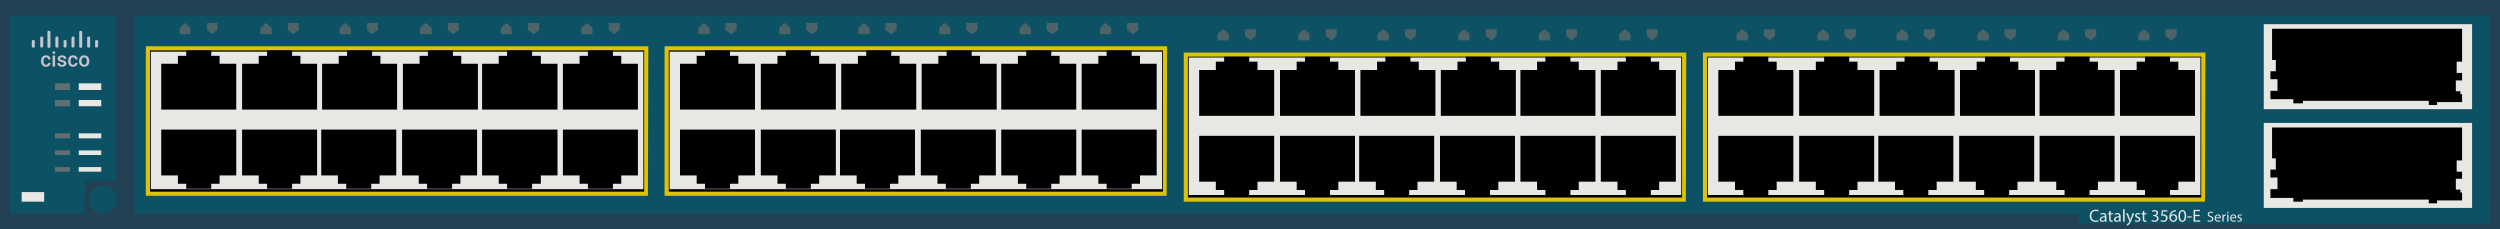
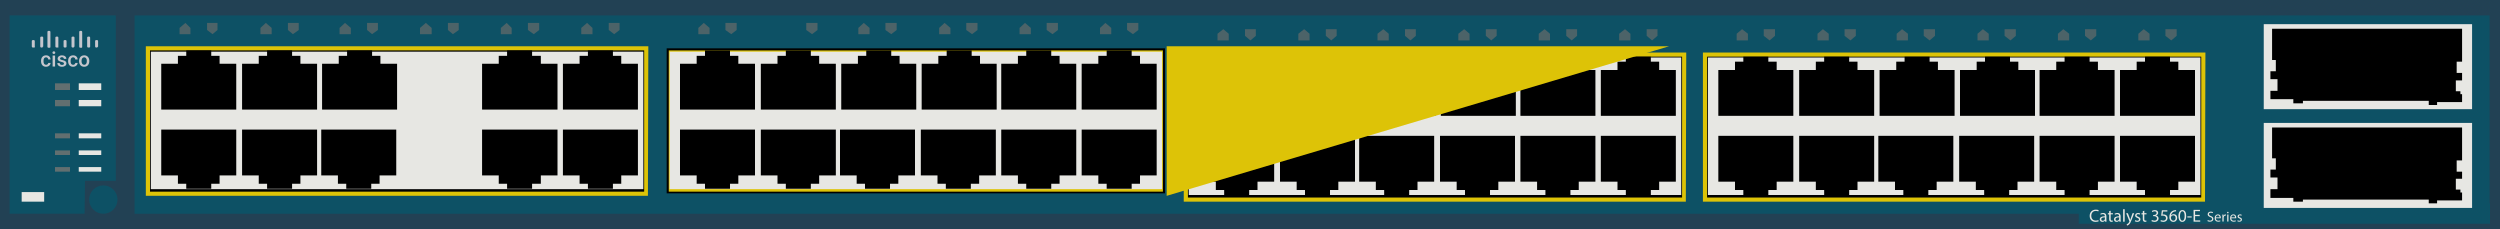
<svg xmlns="http://www.w3.org/2000/svg" version="1.1" id="Cisco_Catalyst_3560E-48PD-E/S" x="0px" y="0px" viewBox="0 0 600 55" style="enable-background:new 0 0 600 55;" xml:space="preserve">
  <style type="text/css">
	.st0{fill:#224154;}
	.st1{fill:#0D5165;}
	.st2{fill:#626F70;}
	.st3{fill:#E7E7E3;}
	.st4{fill:#DDC307;}
	.st5{fill:#4C6368;}
	.st6{fill:#C5C6CD;}
</style>
  <rect y="0" class="st0" width="600" height="55" />
  <polygon class="st1" points="2.3,3.7 27.8,3.7 27.8,43.4 20.4,43.4   20.3,51.3 2.3,51.3 " />
  <rect x="32.3" y="3.7" class="st1" width="565.2" height="47.6" />
  <g>
    <rect x="13.2" y="20" class="st2" width="3.6" height="1.6" />
    <rect x="13.2" y="24" class="st2" width="3.6" height="1.5" />
    <rect x="13.2" y="32" class="st2" width="3.6" height="1.2" />
    <rect x="13.2" y="36.1" class="st2" width="3.6" height="1.1" />
    <rect x="13.2" y="40.1" class="st2" width="3.6" height="1.1" />
    <rect x="18.9" y="20" class="st3" width="5.4" height="1.6" />
    <rect x="18.9" y="24" class="st3" width="5.4" height="1.5" />
    <rect x="18.9" y="32" class="st3" width="5.4" height="1.2" />
    <rect x="18.9" y="36.1" class="st3" width="5.4" height="1.1" />
    <rect x="18.9" y="40.1" class="st3" width="5.4" height="1.1" />
    <rect x="5.2" y="46.1" class="st3" width="5.4" height="2.3" />
    <circle class="st1" cx="24.8" cy="47.9" r="3.4" />
  </g>
  <g>
    <g>
      <rect x="409.2" y="13.1" width="119.6" height="34.8" />
      <path class="st4" d="M529.2,48.4h-120.5V12.6h120.6L529.2,48.4L529.2,48.4z     M409.7,47.4h118.6V13.6H409.7V47.4z" />
    </g>
    <rect x="409.9" y="13.8" class="st3" width="118.2" height="33" />
    <g>
      <polygon points="426.4,16.8 426.4,14.8 424.4,14.8 424.4,13.6     418.4,13.6 418.4,14.8 416.4,14.8 416.4,16.8 412.4,16.8     412.4,27.8 430.4,27.8 430.4,16.8   " />
      <polygon points="445.8,16.8 445.8,14.8 443.8,14.8 443.8,13.6     437.8,13.6 437.8,14.8 435.8,14.8 435.8,16.8 431.8,16.8     431.8,27.8 449.8,27.8 449.8,16.8   " />
      <polygon points="465.1,16.8 465.1,14.8 463.1,14.8 463.1,13.6     457.1,13.6 457.1,14.8 455.1,14.8 455.1,16.8 451.1,16.8     451.1,27.8 469.1,27.8 469.1,16.8   " />
      <polygon points="484.4,16.8 484.4,14.8 482.4,14.8 482.4,13.6     476.4,13.6 476.4,14.8 474.4,14.8 474.4,16.8 470.4,16.8     470.4,27.8 488.4,27.8 488.4,16.8   " />
      <polygon points="503.5,16.8 503.5,14.8 501.5,14.8 501.5,13.6 495.5,13.6 495.5,14.8     493.5,14.8 493.5,16.8 489.5,16.8 489.5,27.8 507.5,27.8 507.5,16.8   " />
      <polygon points="522.8,16.8 522.8,14.8 520.8,14.8 520.8,13.6     514.8,13.6 514.8,14.8 512.8,14.8 512.8,16.8 508.8,16.8     508.8,27.8 526.8,27.8 526.8,16.8   " />
    </g>
    <g>
      <polygon points="512.8,43.6 512.8,45.6 514.8,45.6 514.8,46.8     520.8,46.8 520.8,45.6 522.8,45.6 522.8,43.6 526.8,43.6     526.8,32.6 508.8,32.6 508.8,43.6   " />
      <polygon points="493.5,43.6 493.5,45.6 495.5,45.6 495.5,46.8 501.5,46.8 501.5,45.6     503.5,45.6 503.5,43.6 507.5,43.6 507.5,32.6 489.5,32.6 489.5,43.6   " />
      <polygon points="474.2,43.6 474.2,45.6 476.2,45.6 476.2,46.8     482.2,46.8 482.2,45.6 484.2,45.6 484.2,43.6 488.2,43.6     488.2,32.6 470.2,32.6 470.2,43.6   " />
      <polygon points="454.8,43.6 454.8,45.6 456.8,45.6 456.8,46.8     462.8,46.8 462.8,45.6 464.8,45.6 464.8,43.6 468.8,43.6     468.8,32.6 450.8,32.6 450.8,43.6   " />
      <polygon points="435.8,43.6 435.8,45.6 437.8,45.6 437.8,46.8     443.8,46.8 443.8,45.6 445.8,45.6 445.8,43.6 449.8,43.6     449.8,32.6 431.8,32.6 431.8,43.6   " />
      <polygon points="416.4,43.6 416.4,45.6 418.4,45.6 418.4,46.8     424.4,46.8 424.4,45.6 426.4,45.6 426.4,43.6 430.4,43.6     430.4,32.6 412.4,32.6 412.4,43.6   " />
    </g>
    <polygon class="st5" points="522.4,8.6 521.1,9.7 519.7,8.6 519.7,7    522.4,7  " />
    <polygon class="st5" points="513.2,8.1 514.5,7 515.9,8.1 515.9,9.7    513.2,9.7  " />
    <polygon class="st5" points="503.1,8.6 501.8,9.7 500.4,8.6 500.4,7    503.1,7  " />
    <polygon class="st5" points="493.9,8.1 495.2,7 496.6,8.1 496.6,9.7    493.9,9.7  " />
    <polygon class="st5" points="483.8,8.6 482.5,9.7 481.1,8.6 481.1,7    483.8,7  " />
    <polygon class="st5" points="474.6,8.1 475.9,7 477.3,8.1 477.3,9.7    474.6,9.7  " />
    <polygon class="st5" points="464.4,8.6 463.1,9.7 461.7,8.6 461.7,7    464.4,7  " />
    <polygon class="st5" points="455.2,8.1 456.5,7 457.9,8.1 457.9,9.7    455.2,9.7  " />
    <polygon class="st5" points="445.4,8.6 444.1,9.7 442.7,8.6 442.7,7    445.4,7  " />
    <polygon class="st5" points="436.2,8.1 437.5,7 438.9,8.1 438.9,9.7    436.2,9.7  " />
    <polygon class="st5" points="426,8.6 424.7,9.7 423.3,8.6 423.3,7 426,7  " />
    <polygon class="st5" points="416.8,8.1 418.1,7 419.5,8.1 419.5,9.7 416.8,9.7     " />
  </g>
  <g>
    <g>
      <rect x="284.6" y="13.1" width="119.6" height="34.8" />
      <path class="st4" d="M404.6,48.4h-120.5V12.6h120.6L404.6,48.4L404.6,48.4z     M285.1,47.4h118.6V13.6H285.1V47.4z" />
    </g>
    <rect x="285.3" y="13.8" class="st3" width="118.2" height="33" />
    <g>
      <polygon points="301.8,16.8 301.8,14.8 299.8,14.8 299.8,13.6     293.8,13.6 293.8,14.8 291.8,14.8 291.8,16.8 287.8,16.8     287.8,27.8 305.8,27.8 305.8,16.8   " />
      <polygon points="321.2,16.8 321.2,14.8 319.2,14.8 319.2,13.6     313.2,13.6 313.2,14.8 311.2,14.8 311.2,16.8 307.2,16.8     307.2,27.8 325.2,27.8 325.2,16.8   " />
      <polygon points="340.5,16.8 340.5,14.8 338.5,14.8 338.5,13.6 332.5,13.6 332.5,14.8     330.5,14.8 330.5,16.8 326.5,16.8 326.5,27.8 344.5,27.8 344.5,16.8   " />
      <polygon points="359.8,16.8 359.8,14.8 357.8,14.8 357.8,13.6     351.8,13.6 351.8,14.8 349.8,14.8 349.8,16.8 345.8,16.8     345.8,27.8 363.8,27.8 363.8,16.8   " />
      <polygon points="378.9,16.8 378.9,14.8 376.9,14.8 376.9,13.6     370.9,13.6 370.9,14.8 368.9,14.8 368.9,16.8 364.9,16.8     364.9,27.8 382.9,27.8 382.9,16.8   " />
      <polygon points="398.2,16.8 398.2,14.8 396.2,14.8 396.2,13.6     390.2,13.6 390.2,14.8 388.2,14.8 388.2,16.8 384.2,16.8     384.2,27.8 402.2,27.8 402.2,16.8   " />
    </g>
    <g>
      <polygon points="388.2,43.6 388.2,45.6 390.2,45.6 390.2,46.8     396.2,46.8 396.2,45.6 398.2,45.6 398.2,43.6 402.2,43.6     402.2,32.6 384.2,32.6 384.2,43.6   " />
      <polygon points="368.9,43.6 368.9,45.6 370.9,45.6 370.9,46.8     376.9,46.8 376.9,45.6 378.9,45.6 378.9,43.6 382.9,43.6     382.9,32.6 364.9,32.6 364.9,43.6   " />
      <polygon points="349.6,43.6 349.6,45.6 351.6,45.6 351.6,46.8     357.6,46.8 357.6,45.6 359.6,45.6 359.6,43.6 363.6,43.6     363.6,32.6 345.6,32.6 345.6,43.6   " />
      <polygon points="330.2,43.6 330.2,45.6 332.2,45.6 332.2,46.8     338.2,46.8 338.2,45.6 340.2,45.6 340.2,43.6 344.2,43.6     344.2,32.6 326.2,32.6 326.2,43.6   " />
      <polygon points="311.2,43.6 311.2,45.6 313.2,45.6 313.2,46.8     319.2,46.8 319.2,45.6 321.2,45.6 321.2,43.6 325.2,43.6     325.2,32.6 307.2,32.6 307.2,43.6   " />
      <polygon points="291.8,43.6 291.8,45.6 293.8,45.6 293.8,46.8     299.8,46.8 299.8,45.6 301.8,45.6 301.8,43.6 305.8,43.6     305.8,32.6 287.8,32.6 287.8,43.6   " />
    </g>
    <polygon class="st5" points="397.8,8.6 396.5,9.7 395.2,8.6 395.2,7    397.8,7  " />
    <polygon class="st5" points="388.6,8.1 390,7 391.3,8.1 391.3,9.7    388.6,9.7  " />
    <polygon class="st5" points="378.5,8.6 377.2,9.7 375.9,8.6 375.9,7 378.5,7     " />
    <polygon class="st5" points="369.3,8.1 370.7,7 372,8.1 372,9.7 369.3,9.7  " />
    <polygon class="st5" points="359.2,8.6 357.9,9.7 356.6,8.6 356.6,7    359.2,7  " />
    <polygon class="st5" points="350,8.1 351.4,7 352.7,8.1 352.7,9.7 350,9.7  " />
    <polygon class="st5" points="339.8,8.6 338.5,9.7 337.2,8.6 337.2,7    339.8,7  " />
    <polygon class="st5" points="330.6,8.1 332,7 333.3,8.1 333.3,9.7    330.6,9.7  " />
    <polygon class="st5" points="320.8,8.6 319.5,9.7 318.2,8.6 318.2,7    320.8,7  " />
    <polygon class="st5" points="311.6,8.1 313,7 314.3,8.1 314.3,9.7    311.6,9.7  " />
    <polygon class="st5" points="301.4,8.6 300.1,9.7 298.8,8.6 298.8,7    301.4,7  " />
    <polygon class="st5" points="292.2,8.1 293.6,7 294.9,8.1 294.9,9.7    292.2,9.7  " />
  </g>
  <g>
    <g>
      <rect x="160" y="11.6" width="119.6" height="34.8" />
-       <path class="st4" d="M280,47H159.5V11.1h120.6L280,47L280,47z M160.5,46h118.6V12.1H160.5V46z" />
+       <path class="st4" d="M280,47V11.1h120.6L280,47L280,47z M160.5,46h118.6V12.1H160.5V46z" />
    </g>
    <rect x="160.7" y="12.4" class="st3" width="118.2" height="33" />
    <g>
      <polygon points="177.2,15.3 177.2,13.4 175.2,13.4 175.2,12.1     169.2,12.1 169.2,13.4 167.2,13.4 167.2,15.3 163.2,15.3     163.2,26.3 181.2,26.3 181.2,15.3   " />
      <polygon points="196.6,15.3 196.6,13.4 194.6,13.4 194.6,12.1     188.6,12.1 188.6,13.4 186.6,13.4 186.6,15.3 182.6,15.3     182.6,26.3 200.6,26.3 200.6,15.3   " />
      <polygon points="215.9,15.3 215.9,13.4 213.9,13.4 213.9,12.1     207.9,12.1 207.9,13.4 205.9,13.4 205.9,15.3 201.9,15.3     201.9,26.3 219.9,26.3 219.9,15.3   " />
      <polygon points="235.2,15.3 235.2,13.4 233.2,13.4 233.2,12.1     227.2,12.1 227.2,13.4 225.2,13.4 225.2,15.3 221.2,15.3     221.2,26.3 239.2,26.3 239.2,15.3   " />
      <polygon points="254.3,15.3 254.3,13.4 252.3,13.4 252.3,12.1     246.3,12.1 246.3,13.4 244.3,13.4 244.3,15.3 240.3,15.3     240.3,26.3 258.3,26.3 258.3,15.3   " />
      <polygon points="273.6,15.3 273.6,13.4 271.6,13.4 271.6,12.1     265.6,12.1 265.6,13.4 263.6,13.4 263.6,15.3 259.6,15.3     259.6,26.3 277.6,26.3 277.6,15.3   " />
    </g>
    <g>
      <polygon points="263.6,42.1 263.6,44.1 265.6,44.1 265.6,45.3     271.6,45.3 271.6,44.1 273.6,44.1 273.6,42.1 277.6,42.1     277.6,31.1 259.6,31.1 259.6,42.1   " />
      <polygon points="244.3,42.1 244.3,44.1 246.3,44.1 246.3,45.3     252.3,45.3 252.3,44.1 254.3,44.1 254.3,42.1 258.3,42.1     258.3,31.1 240.3,31.1 240.3,42.1   " />
      <polygon points="225,42.1 225,44.1 227,44.1 227,45.3 233,45.3 233,44.1 235,44.1     235,42.1 239,42.1 239,31.1 221,31.1 221,42.1   " />
      <polygon points="205.6,42.1 205.6,44.1 207.6,44.1 207.6,45.3     213.6,45.3 213.6,44.1 215.6,44.1 215.6,42.1 219.6,42.1     219.6,31.1 201.6,31.1 201.6,42.1   " />
      <polygon points="186.6,42.1 186.6,44.1 188.6,44.1 188.6,45.3     194.6,45.3 194.6,44.1 196.6,44.1 196.6,42.1 200.6,42.1     200.6,31.1 182.6,31.1 182.6,42.1   " />
      <polygon points="167.2,42.1 167.2,44.1 169.2,44.1 169.2,45.3     175.2,45.3 175.2,44.1 177.2,44.1 177.2,42.1 181.2,42.1     181.2,31.1 163.2,31.1 163.2,42.1   " />
    </g>
    <polygon class="st5" points="273.2,7.2 271.9,8.2 270.5,7.2 270.5,5.5 273.2,5.5     " />
    <polygon class="st5" points="264,6.7 265.3,5.5 266.7,6.7 266.7,8.2 264,8.2  " />
    <polygon class="st5" points="253.9,7.2 252.6,8.2 251.2,7.2 251.2,5.5    253.9,5.5  " />
    <polygon class="st5" points="244.7,6.7 246,5.5 247.4,6.7 247.4,8.2    244.7,8.2  " />
    <polygon class="st5" points="234.6,7.2 233.3,8.2 231.9,7.2 231.9,5.5    234.6,5.5  " />
    <polygon class="st5" points="225.4,6.7 226.7,5.5 228.1,6.7 228.1,8.2    225.4,8.2  " />
    <polygon class="st5" points="215.2,7.2 213.9,8.2 212.5,7.2 212.5,5.5 215.2,5.5     " />
    <polygon class="st5" points="206,6.7 207.3,5.5 208.7,6.7 208.7,8.2 206,8.2  " />
    <polygon class="st5" points="196.2,7.2 194.9,8.2 193.5,7.2 193.5,5.5 196.2,5.5     " />
-     <polygon class="st5" points="187,6.7 188.3,5.5 189.7,6.7 189.7,8.2 187,8.2  " />
    <polygon class="st5" points="176.8,7.2 175.5,8.2 174.1,7.2 174.1,5.5    176.8,5.5  " />
    <polygon class="st5" points="167.6,6.7 168.9,5.5 170.3,6.7 170.3,8.2    167.6,8.2  " />
  </g>
  <g>
    <g>
      <rect x="35.5" y="11.6" width="119.6" height="34.8" />
      <path class="st4" d="M155.5,47H35V11.1h120.6L155.5,47L155.5,47z M36,46h118.6V12.1H36V46z" />
    </g>
    <rect x="36.2" y="12.4" class="st3" width="118.2" height="33" />
    <g>
      <polygon points="52.7,15.3 52.7,13.4 50.7,13.4 50.7,12.1     44.7,12.1 44.7,13.4 42.7,13.4 42.7,15.3 38.7,15.3     38.7,26.3 56.7,26.3 56.7,15.3   " />
      <polygon points="72.1,15.3 72.1,13.4 70.1,13.4 70.1,12.1     64.1,12.1 64.1,13.4 62.1,13.4 62.1,15.3 58.1,15.3     58.1,26.3 76.1,26.3 76.1,15.3   " />
      <polygon points="91.3,15.3 91.3,13.4 89.3,13.4 89.3,12.1     83.3,12.1 83.3,13.4 81.3,13.4 81.3,15.3 77.3,15.3     77.3,26.3 95.3,26.3 95.3,15.3   " />
-       <polygon points="110.7,15.3 110.7,13.4 108.7,13.4 108.7,12.1     102.7,12.1 102.7,13.4 100.7,13.4 100.7,15.3 96.7,15.3     96.7,26.3 114.7,26.3 114.7,15.3   " />
      <polygon points="129.8,15.3 129.8,13.4 127.7,13.4 127.7,12.1     121.7,12.1 121.7,13.4 119.7,13.4 119.7,15.3 115.7,15.3     115.7,26.3 133.8,26.3 133.8,15.3   " />
      <polygon points="149.1,15.3 149.1,13.4 147.1,13.4 147.1,12.1     141.1,12.1 141.1,13.4 139.1,13.4 139.1,15.3 135.1,15.3     135.1,26.3 153.1,26.3 153.1,15.3   " />
    </g>
    <g>
      <polygon points="139.1,42.1 139.1,44.1 141.1,44.1 141.1,45.3     147.1,45.3 147.1,44.1 149.1,44.1 149.1,42.1 153.1,42.1     153.1,31.1 135.1,31.1 135.1,42.1   " />
      <polygon points="119.7,42.1 119.7,44.1 121.7,44.1 121.7,45.3     127.7,45.3 127.7,44.1 129.8,44.1 129.8,42.1 133.8,42.1     133.8,31.1 115.7,31.1 115.7,42.1   " />
-       <polygon points="100.5,42.1 100.5,44.1 102.5,44.1 102.5,45.3 108.5,45.3 108.5,44.1     110.5,44.1 110.5,42.1 114.5,42.1 114.5,31.1 96.5,31.1 96.5,42.1   " />
      <polygon points="81.1,42.1 81.1,44.1 83.1,44.1 83.1,45.3     89.1,45.3 89.1,44.1 91.1,44.1 91.1,42.1 95.1,42.1     95.1,31.1 77.1,31.1 77.1,42.1   " />
      <polygon points="62.1,42.1 62.1,44.1 64.1,44.1 64.1,45.3     70.1,45.3 70.1,44.1 72.1,44.1 72.1,42.1 76.1,42.1     76.1,31.1 58.1,31.1 58.1,42.1   " />
      <polygon points="42.7,42.1 42.7,44.1 44.7,44.1 44.7,45.3     50.7,45.3 50.7,44.1 52.7,44.1 52.7,42.1 56.7,42.1     56.7,31.1 38.7,31.1 38.7,42.1   " />
    </g>
    <polygon class="st5" points="148.7,7.2 147.4,8.2 146.1,7.2 146.1,5.5    148.7,5.5  " />
    <polygon class="st5" points="139.5,6.7 140.9,5.5 142.2,6.7 142.2,8.2 139.5,8.2     " />
    <polygon class="st5" points="129.4,7.2 128.1,8.2 126.7,7.2 126.7,5.5    129.4,5.5  " />
    <polygon class="st5" points="120.2,6.7 121.6,5.5 122.8,6.7 122.8,8.2    120.2,8.2  " />
    <polygon class="st5" points="110.1,7.2 108.7,8.2 107.5,7.2 107.5,5.5 110.1,5.5     " />
    <polygon class="st5" points="100.8,6.7 102.2,5.5 103.6,6.7 103.6,8.2    100.8,8.2  " />
    <polygon class="st5" points="90.7,7.2 89.3,8.2 88.1,7.2 88.1,5.5    90.7,5.5  " />
    <polygon class="st5" points="81.5,6.7 82.8,5.5 84.2,6.7 84.2,8.2 81.5,8.2  " />
    <polygon class="st5" points="71.7,7.2 70.3,8.2 69.1,7.2 69.1,5.5    71.7,5.5  " />
    <polygon class="st5" points="62.5,6.7 63.8,5.5 65.2,6.7 65.2,8.2 62.5,8.2  " />
    <polygon class="st5" points="52.2,7.2 51,8.2 49.7,7.2 49.7,5.5 52.2,5.5     " />
    <polygon class="st5" points="43.1,6.7 44.5,5.5 45.7,6.7 45.7,8.2    43.1,8.2  " />
  </g>
  <rect x="498.9" y="48.8" class="st1" width="98.7" height="4.9" />
  <g>
    <rect x="543.3" y="5.8" class="st3" width="50" height="20.4" />
    <polygon points="546.2,14.4 545.3,14.4 545.3,6.9 590.9,6.9    590.9,14.8 589.6,14.8 589.6,17.5 590.9,17.5 590.9,19.3    589.4,19.3 589.4,21.9 590.5,21.9 590.5,22.6 590.9,22.6 590.9,24.5    584.9,24.5 584.9,25.2 582.9,25.2 582.9,24.2 552.7,24.2    552.7,24.8 550.4,24.8 550.4,23.8 544.9,23.8 544.9,21.8    546.6,21.8 546.6,19 544.9,19 544.9,17.1 546.2,17.1  " />
  </g>
  <g>
    <rect x="543.3" y="29.5" class="st3" width="50" height="20.4" />
    <polygon points="546.2,38 545.3,38 545.3,30.6 590.9,30.6 590.9,38.5 589.6,38.5    589.6,41.2 590.9,41.2 590.9,42.9 589.4,42.9 589.4,45.5 590.5,45.5    590.5,46.2 590.9,46.2 590.9,48.1 584.9,48.1 584.9,48.8    582.9,48.8 582.9,47.9 552.7,47.9 552.7,48.4 550.4,48.4    550.4,47.5 544.9,47.5 544.9,45.4 546.6,45.4 546.6,42.6 544.9,42.6    544.9,40.7 546.2,40.7  " />
  </g>
  <g>
    <g>
      <path class="st6" d="M11.862,11.463H11.624c-0.179,0-0.238-0.179-0.238-0.238V7.649    c0-0.179,0.179-0.238,0.238-0.238h0.238c0.179,0,0.238,0.179,0.238,0.238v3.575    C12.101,11.403,12.101,11.463,11.862,11.463z" />
      <path class="st6" d="M19.489,11.463h-0.238c-0.179,0-0.238-0.179-0.238-0.238V7.649    c0-0.179,0.179-0.238,0.238-0.238h0.238c0.179,0,0.238,0.179,0.238,0.238v3.575    C19.728,11.403,19.728,11.463,19.489,11.463z" />
      <path class="st6" d="M10.194,11.403H9.896c-0.179,0-0.238-0.179-0.238-0.238V9.02    c0-0.179,0.179-0.238,0.238-0.238h0.238c0.179,0,0.238,0.179,0.238,0.238v2.145    C10.194,11.225,10.194,11.403,10.194,11.403z" />
      <path class="st6" d="M8.287,11.403h-0.417c-0.179,0-0.238-0.179-0.238-0.238V9.854    c0-0.179,0.179-0.238,0.238-0.238H8.108c0.179,0,0.238,0.179,0.238,0.238v1.311    C8.466,11.225,8.287,11.403,8.287,11.403z" />
      <path class="st6" d="M17.642,11.403h-0.238c-0.179,0-0.238-0.179-0.238-0.238V9.02    c0-0.179,0.179-0.238,0.238-0.238h0.238c0.179,0,0.238,0.179,0.238,0.238v2.145    C17.761,11.225,17.761,11.403,17.642,11.403z" />
      <path class="st6" d="M14.007,11.403h-0.477c-0.179,0-0.238-0.179-0.238-0.238V9.02    c0-0.179,0.179-0.238,0.238-0.238h0.238c0.179,0,0.238,0.179,0.238,0.238v2.145    C14.007,11.225,14.007,11.403,14.007,11.403z" />
      <path class="st6" d="M15.735,11.403h-0.238c-0.179,0-0.238-0.179-0.238-0.238V9.854    c0-0.179,0.179-0.238,0.238-0.238h0.238c0.179,0,0.238,0.179,0.238,0.238v1.311    C15.974,11.225,15.974,11.403,15.735,11.403z" />
      <path class="st6" d="M21.396,11.403h-0.238c-0.179,0-0.238-0.179-0.238-0.238V9.02    c0-0.179,0.179-0.238,0.238-0.238h0.238c0.179,0,0.238,0.179,0.238,0.238v2.145    C21.635,11.225,21.635,11.403,21.396,11.403z" />
      <path class="st6" d="M23.303,11.403h-0.238c-0.179,0-0.238-0.179-0.238-0.238V9.854    c0-0.179,0.179-0.238,0.238-0.238h0.238c0.179,0,0.238,0.179,0.238,0.238v1.311    C23.541,11.225,23.303,11.403,23.303,11.403z" />
    </g>
    <g>
      <path class="st6" d="M11.051,15.55c0.148,0,0.272-0.044,0.37-0.13    c0.098-0.087,0.15-0.194,0.157-0.321h0.561    c-0.006,0.165-0.058,0.319-0.154,0.462c-0.097,0.143-0.227,0.255-0.392,0.339    c-0.165,0.083-0.343,0.125-0.534,0.125c-0.371,0-0.665-0.12-0.882-0.36    c-0.217-0.24-0.325-0.571-0.325-0.994v-0.062c0-0.403,0.108-0.726,0.323-0.968    c0.216-0.243,0.51-0.364,0.882-0.364c0.315,0,0.572,0.092,0.77,0.276    c0.198,0.184,0.303,0.425,0.312,0.724h-0.561    c-0.006-0.152-0.058-0.277-0.155-0.375c-0.097-0.098-0.221-0.147-0.371-0.147    c-0.193,0-0.341,0.07-0.446,0.209c-0.105,0.14-0.158,0.351-0.159,0.635v0.096    c0,0.287,0.052,0.502,0.156,0.643C10.706,15.479,10.855,15.55,11.051,15.55z" />
      <path class="st6" d="M12.589,12.638c0-0.091,0.029-0.168,0.087-0.228    c0.058-0.06,0.141-0.09,0.248-0.09c0.108,0,0.191,0.03,0.25,0.09    c0.059,0.061,0.088,0.137,0.088,0.228c0,0.09-0.03,0.165-0.088,0.224    c-0.059,0.059-0.142,0.09-0.25,0.09c-0.108,0-0.191-0.03-0.248-0.09    C12.618,12.803,12.589,12.728,12.589,12.638z M13.221,15.976h-0.595v-2.65h0.595    V15.976z" />
      <path class="st6" d="M15.355,15.256c0-0.106-0.044-0.187-0.131-0.242    c-0.087-0.056-0.232-0.105-0.435-0.147c-0.203-0.042-0.372-0.096-0.507-0.162    c-0.297-0.143-0.446-0.351-0.446-0.624c0-0.229,0.097-0.42,0.289-0.573    c0.193-0.154,0.438-0.23,0.735-0.23c0.317,0,0.573,0.079,0.768,0.236    c0.196,0.157,0.293,0.36,0.293,0.61h-0.595c0-0.115-0.042-0.209-0.127-0.286    c-0.085-0.076-0.198-0.113-0.338-0.113c-0.131,0-0.237,0.03-0.32,0.09    c-0.082,0.061-0.123,0.141-0.123,0.243c0,0.091,0.038,0.162,0.115,0.213    c0.076,0.051,0.232,0.102,0.465,0.153c0.234,0.052,0.417,0.113,0.55,0.184    c0.133,0.071,0.232,0.157,0.297,0.256c0.064,0.1,0.097,0.221,0.097,0.363    c0,0.239-0.099,0.431-0.296,0.579c-0.198,0.148-0.457,0.222-0.777,0.222    c-0.217,0-0.41-0.039-0.58-0.118c-0.17-0.079-0.302-0.186-0.397-0.323    c-0.095-0.137-0.142-0.285-0.142-0.443h0.578    c0.008,0.14,0.061,0.248,0.159,0.324c0.098,0.076,0.228,0.114,0.389,0.114    c0.157,0,0.276-0.03,0.357-0.09C15.314,15.431,15.355,15.353,15.355,15.256z" />
      <path class="st6" d="M17.547,15.55c0.148,0,0.272-0.044,0.37-0.13    c0.098-0.087,0.15-0.194,0.157-0.321h0.561    c-0.006,0.165-0.058,0.319-0.154,0.462c-0.097,0.143-0.227,0.255-0.392,0.339    c-0.165,0.083-0.343,0.125-0.534,0.125c-0.371,0-0.665-0.12-0.882-0.36    c-0.217-0.24-0.325-0.571-0.325-0.994v-0.062c0-0.403,0.108-0.726,0.323-0.968    c0.216-0.243,0.51-0.364,0.882-0.364c0.315,0,0.572,0.092,0.77,0.276    c0.198,0.184,0.303,0.425,0.312,0.724h-0.561    c-0.006-0.152-0.058-0.277-0.155-0.375c-0.097-0.098-0.221-0.147-0.371-0.147    c-0.193,0-0.341,0.07-0.446,0.209c-0.105,0.14-0.158,0.351-0.159,0.635v0.096    c0,0.287,0.052,0.502,0.156,0.643C17.201,15.479,17.351,15.55,17.547,15.55z" />
      <path class="st6" d="M18.973,14.627c0-0.26,0.051-0.493,0.154-0.702    c0.102-0.208,0.247-0.368,0.434-0.48c0.186-0.112,0.4-0.168,0.642-0.168    c0.357,0,0.648,0.115,0.871,0.346c0.223,0.23,0.343,0.535,0.361,0.916    l0.002,0.14c0,0.261-0.05,0.495-0.151,0.701    c-0.1,0.206-0.244,0.365-0.431,0.478c-0.187,0.112-0.403,0.169-0.648,0.169    c-0.374,0-0.673-0.125-0.898-0.374c-0.225-0.249-0.336-0.581-0.336-0.996V14.627    z M19.567,14.678c0,0.273,0.056,0.486,0.169,0.641    c0.112,0.154,0.269,0.232,0.47,0.232c0.201,0,0.357-0.079,0.469-0.235    c0.112-0.157,0.168-0.386,0.168-0.688c0-0.268-0.058-0.48-0.172-0.637    c-0.115-0.157-0.272-0.235-0.469-0.235c-0.194,0-0.349,0.077-0.463,0.232    S19.567,14.372,19.567,14.678z" />
    </g>
  </g>
  <g>
    <path class="st3" d="M503.679,53.114c-0.135,0.067-0.405,0.135-0.751,0.135   c-0.802,0-1.406-0.507-1.406-1.44c0-0.891,0.604-1.495,1.486-1.495   c0.355,0,0.579,0.076,0.675,0.127l-0.089,0.3   c-0.139-0.068-0.338-0.118-0.574-0.118c-0.667,0-1.11,0.426-1.11,1.174   c0,0.696,0.401,1.144,1.093,1.144c0.224,0,0.452-0.046,0.6-0.118   L503.679,53.114z" />
    <path class="st3" d="M505.23,53.207l-0.03-0.257h-0.013   c-0.114,0.161-0.333,0.304-0.625,0.304c-0.414,0-0.625-0.291-0.625-0.587   c0-0.494,0.439-0.764,1.229-0.76v-0.042c0-0.169-0.046-0.473-0.464-0.473   c-0.19,0-0.388,0.059-0.532,0.152l-0.084-0.245   c0.169-0.11,0.414-0.181,0.671-0.181c0.625,0,0.777,0.426,0.777,0.836v0.764   c0,0.177,0.009,0.351,0.034,0.49H505.23z M505.175,52.165   c-0.405-0.009-0.865,0.063-0.865,0.46c0,0.241,0.16,0.355,0.35,0.355   c0.266,0,0.435-0.169,0.494-0.342c0.013-0.038,0.021-0.08,0.021-0.118V52.165z" />
    <path class="st3" d="M506.565,50.577v0.587h0.532v0.283h-0.532v1.102   c0,0.253,0.072,0.397,0.279,0.397c0.097,0,0.169-0.013,0.215-0.025l0.017,0.278   c-0.072,0.03-0.186,0.051-0.329,0.051c-0.173,0-0.312-0.055-0.401-0.156   c-0.106-0.11-0.144-0.291-0.144-0.532v-1.114h-0.317v-0.283h0.317v-0.49   L506.565,50.577z" />
    <path class="st3" d="M508.647,53.207l-0.03-0.257h-0.013   c-0.114,0.161-0.333,0.304-0.625,0.304c-0.414,0-0.625-0.291-0.625-0.587   c0-0.494,0.439-0.764,1.229-0.76v-0.042c0-0.169-0.046-0.473-0.464-0.473   c-0.19,0-0.388,0.059-0.532,0.152l-0.084-0.245   c0.169-0.11,0.414-0.181,0.671-0.181c0.625,0,0.777,0.426,0.777,0.836v0.764   c0,0.177,0.009,0.351,0.034,0.49H508.647z M508.592,52.165   c-0.405-0.009-0.865,0.063-0.865,0.46c0,0.241,0.16,0.355,0.35,0.355   c0.266,0,0.435-0.169,0.494-0.342c0.013-0.038,0.021-0.08,0.021-0.118V52.165z" />
    <path class="st3" d="M509.552,50.21h0.371v2.998h-0.371V50.21z" />
    <path class="st3" d="M510.684,51.164l0.447,1.207c0.046,0.135,0.097,0.296,0.131,0.418   h0.009c0.038-0.122,0.08-0.278,0.131-0.426l0.405-1.199h0.393l-0.557,1.456   c-0.266,0.701-0.447,1.059-0.701,1.279c-0.181,0.161-0.363,0.224-0.456,0.241   l-0.093-0.312c0.093-0.03,0.215-0.089,0.325-0.181   c0.101-0.08,0.228-0.224,0.312-0.414c0.017-0.038,0.03-0.068,0.03-0.089   c0-0.021-0.009-0.051-0.025-0.097l-0.756-1.883H510.684z" />
    <path class="st3" d="M512.461,52.827c0.11,0.072,0.304,0.148,0.49,0.148   c0.27,0,0.397-0.135,0.397-0.304c0-0.177-0.106-0.274-0.38-0.376   c-0.367-0.131-0.54-0.333-0.54-0.578c0-0.329,0.266-0.6,0.705-0.6   c0.207,0,0.388,0.059,0.502,0.126l-0.093,0.27   c-0.08-0.051-0.228-0.118-0.418-0.118c-0.219,0-0.342,0.127-0.342,0.279   c0,0.169,0.122,0.245,0.388,0.346c0.355,0.135,0.536,0.312,0.536,0.616   c0,0.359-0.278,0.612-0.764,0.612c-0.224,0-0.43-0.055-0.574-0.139   L512.461,52.827z" />
    <path class="st3" d="M514.632,50.577v0.587h0.532v0.283h-0.532v1.102   c0,0.253,0.072,0.397,0.279,0.397c0.097,0,0.169-0.013,0.215-0.025l0.017,0.278   c-0.071,0.03-0.186,0.051-0.329,0.051c-0.173,0-0.312-0.055-0.401-0.156   c-0.106-0.11-0.144-0.291-0.144-0.532v-1.114h-0.317v-0.283h0.317v-0.49   L514.632,50.577z" />
    <path class="st3" d="M516.449,52.781c0.106,0.067,0.35,0.173,0.608,0.173   c0.477,0,0.625-0.304,0.62-0.532c-0.004-0.384-0.35-0.549-0.709-0.549h-0.207   v-0.278h0.207c0.27,0,0.612-0.14,0.612-0.464c0-0.22-0.139-0.414-0.481-0.414   c-0.22,0-0.431,0.097-0.549,0.181l-0.097-0.27   c0.143-0.106,0.422-0.211,0.718-0.211c0.54,0,0.785,0.321,0.785,0.655   c0,0.283-0.169,0.524-0.507,0.646v0.008c0.338,0.068,0.612,0.321,0.612,0.705   c0,0.439-0.342,0.823-1.001,0.823c-0.308,0-0.578-0.097-0.713-0.186L516.449,52.781z   " />
    <path class="st3" d="M520.165,50.775h-1.047l-0.106,0.705   c0.063-0.009,0.122-0.017,0.224-0.017c0.211,0,0.422,0.046,0.591,0.148   c0.216,0.122,0.393,0.359,0.393,0.705c0,0.536-0.426,0.937-1.022,0.937   c-0.3,0-0.553-0.085-0.684-0.169l0.093-0.283   c0.114,0.067,0.338,0.152,0.587,0.152c0.35,0,0.65-0.228,0.65-0.595   c-0.004-0.354-0.241-0.608-0.789-0.608c-0.156,0-0.279,0.017-0.38,0.03   l0.177-1.317h1.313V50.775z" />
    <path class="st3" d="M522.26,50.725c-0.076-0.004-0.173,0-0.279,0.017   c-0.582,0.097-0.891,0.524-0.954,0.975h0.013   c0.131-0.173,0.359-0.317,0.663-0.317c0.485,0,0.827,0.35,0.827,0.887   c0,0.502-0.342,0.967-0.912,0.967c-0.587,0-0.971-0.456-0.971-1.169   c0-0.54,0.194-0.967,0.464-1.237c0.228-0.224,0.532-0.363,0.878-0.405   c0.11-0.017,0.203-0.021,0.27-0.021V50.725z M522.155,52.308   c0-0.393-0.224-0.629-0.566-0.629c-0.224,0-0.43,0.139-0.532,0.338   c-0.025,0.042-0.042,0.097-0.042,0.165c0.009,0.452,0.215,0.785,0.604,0.785   C521.94,52.967,522.155,52.7,522.155,52.308z" />
    <path class="st3" d="M524.685,51.806c0,0.933-0.346,1.448-0.954,1.448   c-0.536,0-0.899-0.502-0.908-1.41c0-0.92,0.397-1.427,0.954-1.427   C524.355,50.417,524.685,50.932,524.685,51.806z M523.194,51.848   c0,0.714,0.22,1.119,0.557,1.119c0.38,0,0.561-0.443,0.561-1.144   c0-0.675-0.173-1.119-0.557-1.119C523.431,50.704,523.194,51.101,523.194,51.848z" />
    <path class="st3" d="M526.007,51.928v0.274h-1.043v-0.274H526.007z" />
    <path class="st3" d="M527.929,51.873h-1.106v1.026h1.233v0.308h-1.6v-2.846h1.537v0.308   h-1.169v0.899h1.106V51.873z" />
  </g>
  <g>
    <path class="st3" d="M529.864,52.806c0.136,0.084,0.334,0.153,0.543,0.153   c0.31,0,0.49-0.163,0.49-0.4c0-0.219-0.125-0.344-0.441-0.466   c-0.383-0.136-0.619-0.334-0.619-0.664c0-0.365,0.302-0.637,0.758-0.637   c0.24,0,0.414,0.056,0.519,0.114l-0.084,0.247   c-0.076-0.042-0.232-0.111-0.445-0.111c-0.319,0-0.441,0.191-0.441,0.352   c0,0.219,0.143,0.327,0.466,0.452c0.396,0.153,0.599,0.345,0.599,0.688   c0,0.362-0.268,0.676-0.821,0.676c-0.226,0-0.473-0.066-0.598-0.15   L529.864,52.806z" />
    <path class="st3" d="M531.803,52.389c0.007,0.414,0.271,0.584,0.577,0.584   c0.219,0,0.352-0.038,0.466-0.087l0.053,0.22   c-0.108,0.049-0.292,0.104-0.561,0.104c-0.519,0-0.828-0.342-0.828-0.85   s0.3-0.907,0.79-0.907c0.55,0,0.696,0.483,0.696,0.793   c0,0.062-0.008,0.111-0.011,0.143H531.803z M532.7,52.169   c0.003-0.194-0.08-0.497-0.425-0.497c-0.31,0-0.445,0.285-0.47,0.497H532.7z   " />
    <path class="st3" d="M533.375,52.017c0-0.198-0.003-0.369-0.014-0.525h0.268l0.011,0.33   h0.014c0.076-0.226,0.261-0.368,0.466-0.368c0.035,0,0.06,0.003,0.087,0.01   v0.289c-0.031-0.007-0.062-0.011-0.104-0.011c-0.216,0-0.369,0.164-0.411,0.394   c-0.007,0.042-0.014,0.09-0.014,0.143v0.897h-0.303V52.017z" />
    <path class="st3" d="M534.867,51.018c0.004,0.104-0.073,0.188-0.194,0.188   c-0.108,0-0.185-0.084-0.185-0.188c0-0.107,0.08-0.191,0.191-0.191   C534.794,50.827,534.867,50.911,534.867,51.018z M534.526,53.175v-1.684h0.307v1.684   H534.526z" />
    <path class="st3" d="M535.512,52.389c0.007,0.414,0.271,0.584,0.577,0.584   c0.219,0,0.352-0.038,0.466-0.087l0.053,0.22   c-0.108,0.049-0.292,0.104-0.561,0.104c-0.519,0-0.828-0.342-0.828-0.85   s0.3-0.907,0.79-0.907c0.55,0,0.696,0.483,0.696,0.793   c0,0.062-0.008,0.111-0.011,0.143H535.512z M536.409,52.169   c0.003-0.194-0.08-0.497-0.425-0.497c-0.31,0-0.445,0.285-0.47,0.497H536.409z   " />
    <path class="st3" d="M537.042,52.862c0.091,0.06,0.251,0.122,0.404,0.122   c0.223,0,0.326-0.111,0.326-0.25c0-0.146-0.087-0.227-0.312-0.311   c-0.303-0.107-0.445-0.274-0.445-0.477c0-0.271,0.219-0.493,0.581-0.493   c0.17,0,0.319,0.048,0.414,0.104l-0.077,0.223   c-0.065-0.041-0.188-0.097-0.344-0.097c-0.182,0-0.282,0.104-0.282,0.229   c0,0.139,0.101,0.201,0.32,0.285c0.292,0.111,0.441,0.258,0.441,0.508   c0,0.296-0.229,0.505-0.63,0.505c-0.184,0-0.354-0.046-0.473-0.115   L537.042,52.862z" />
  </g>
</svg>